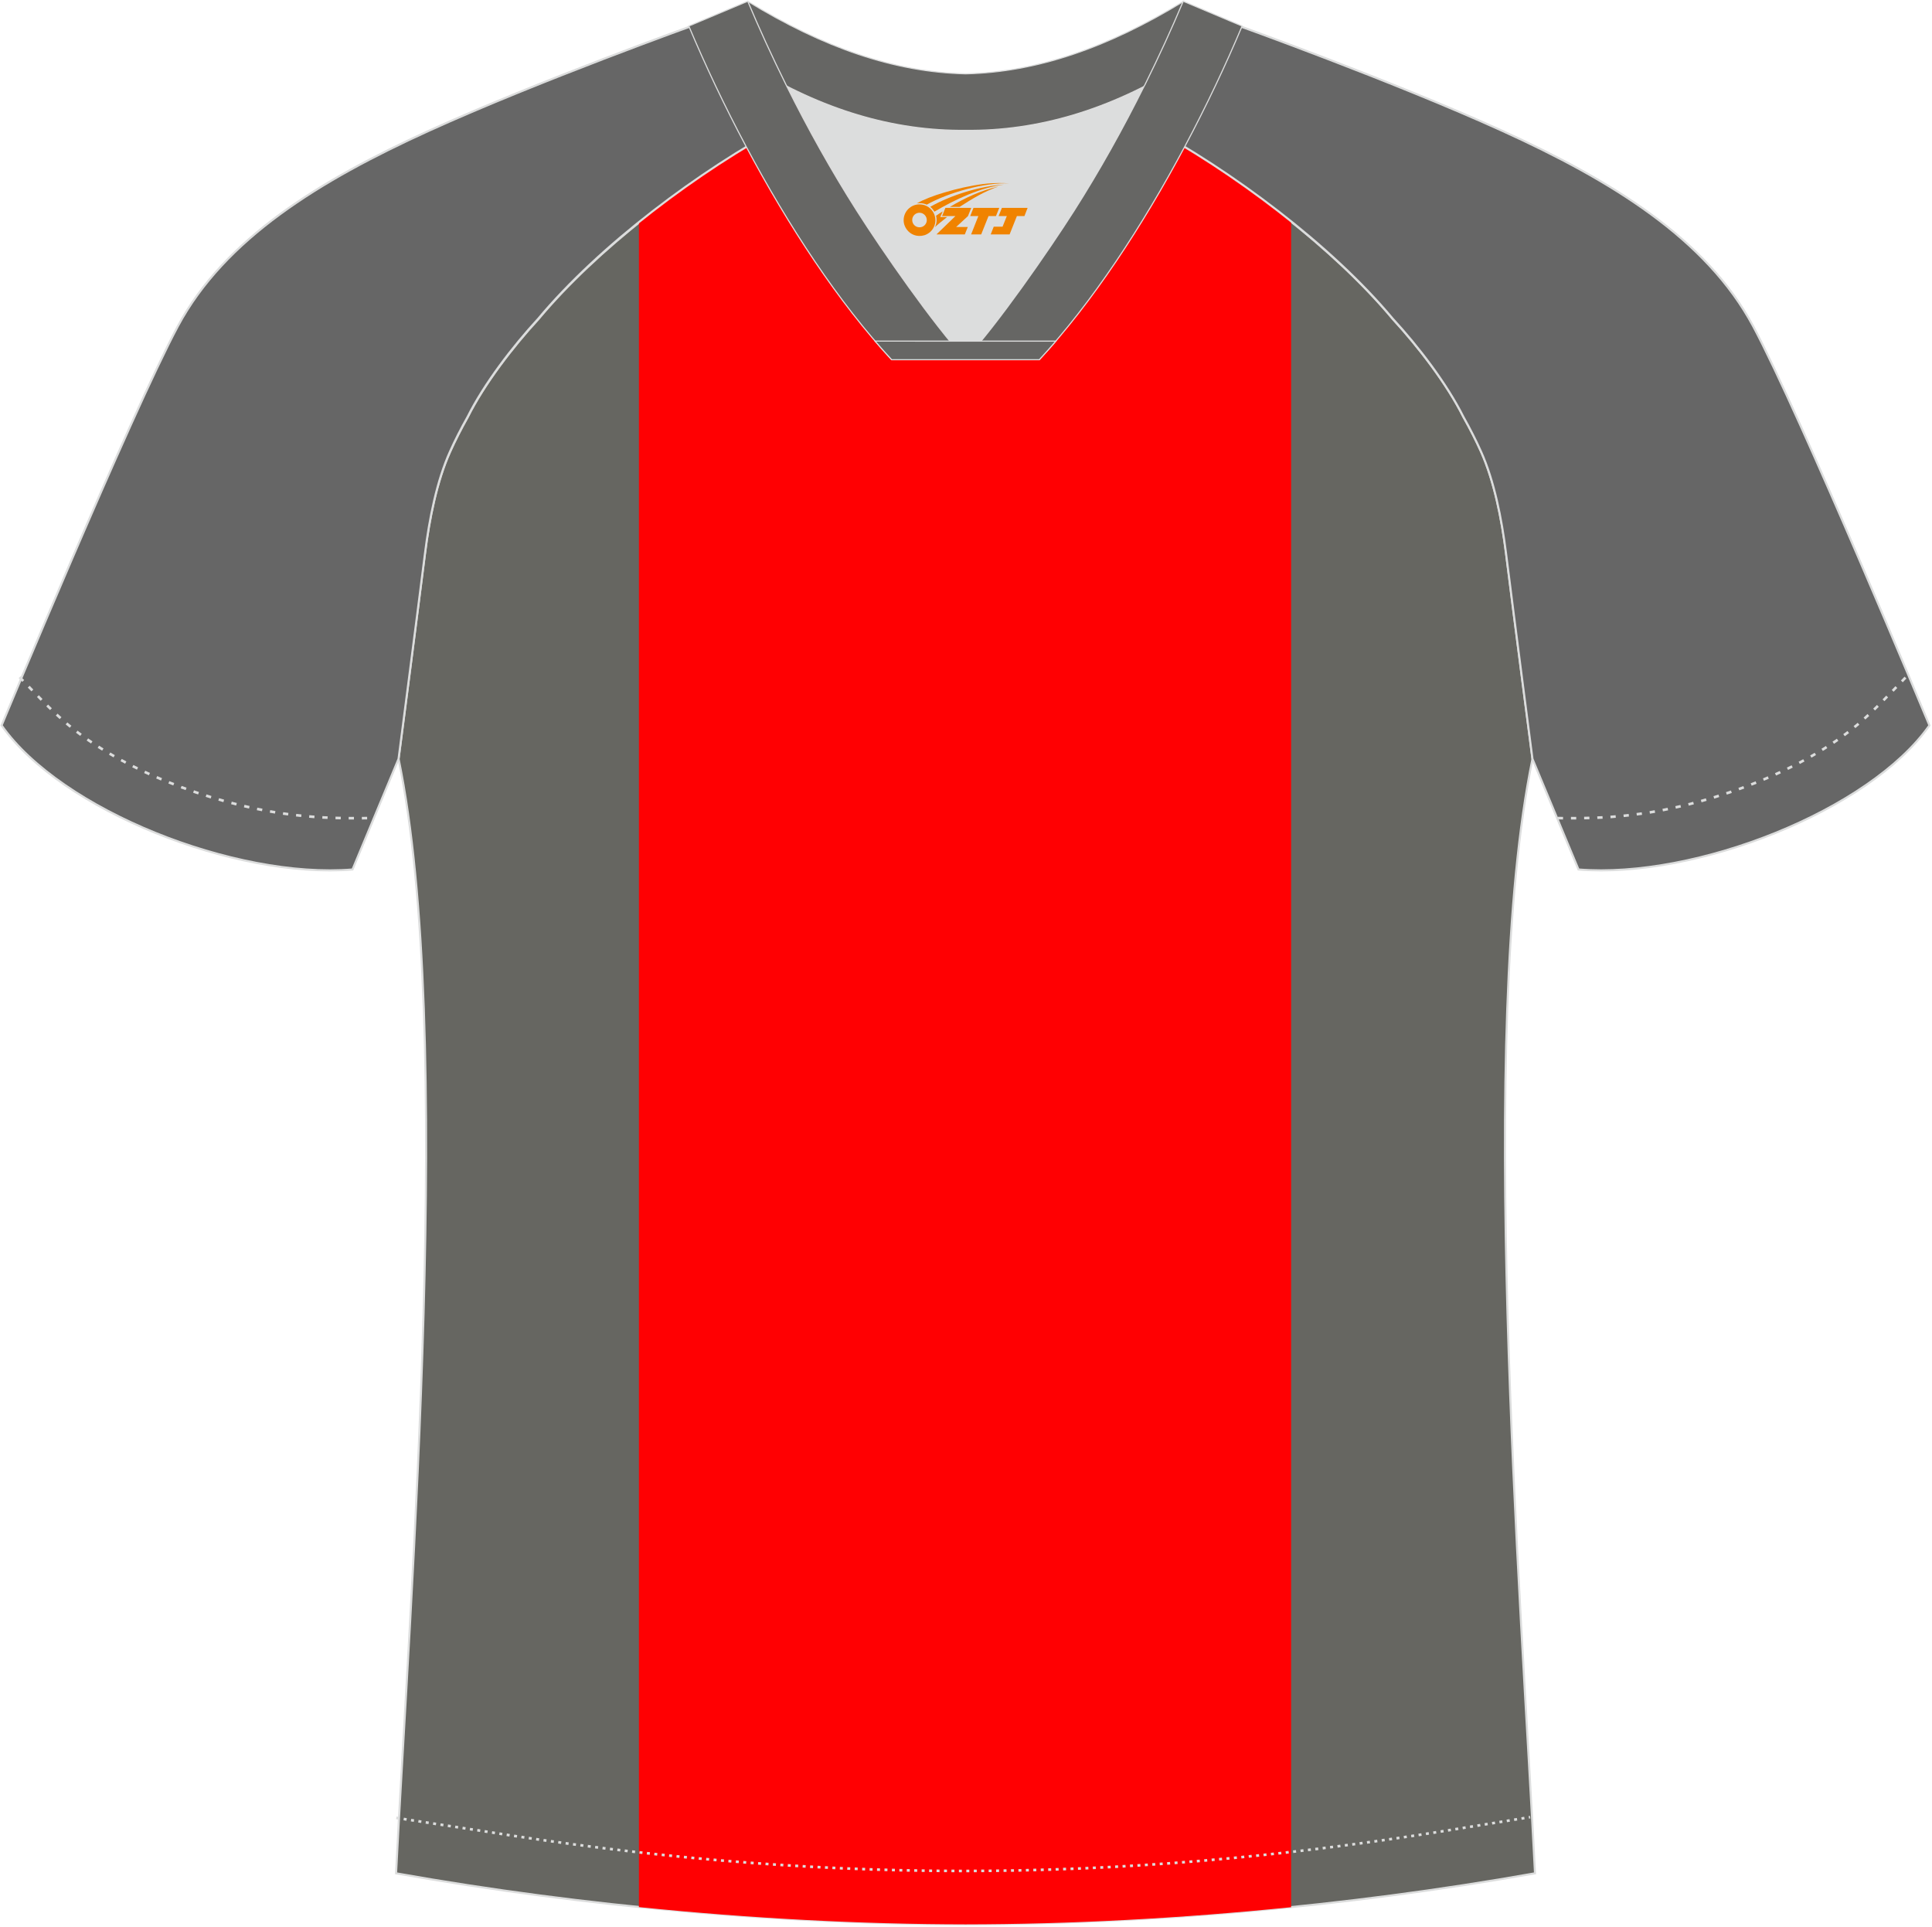
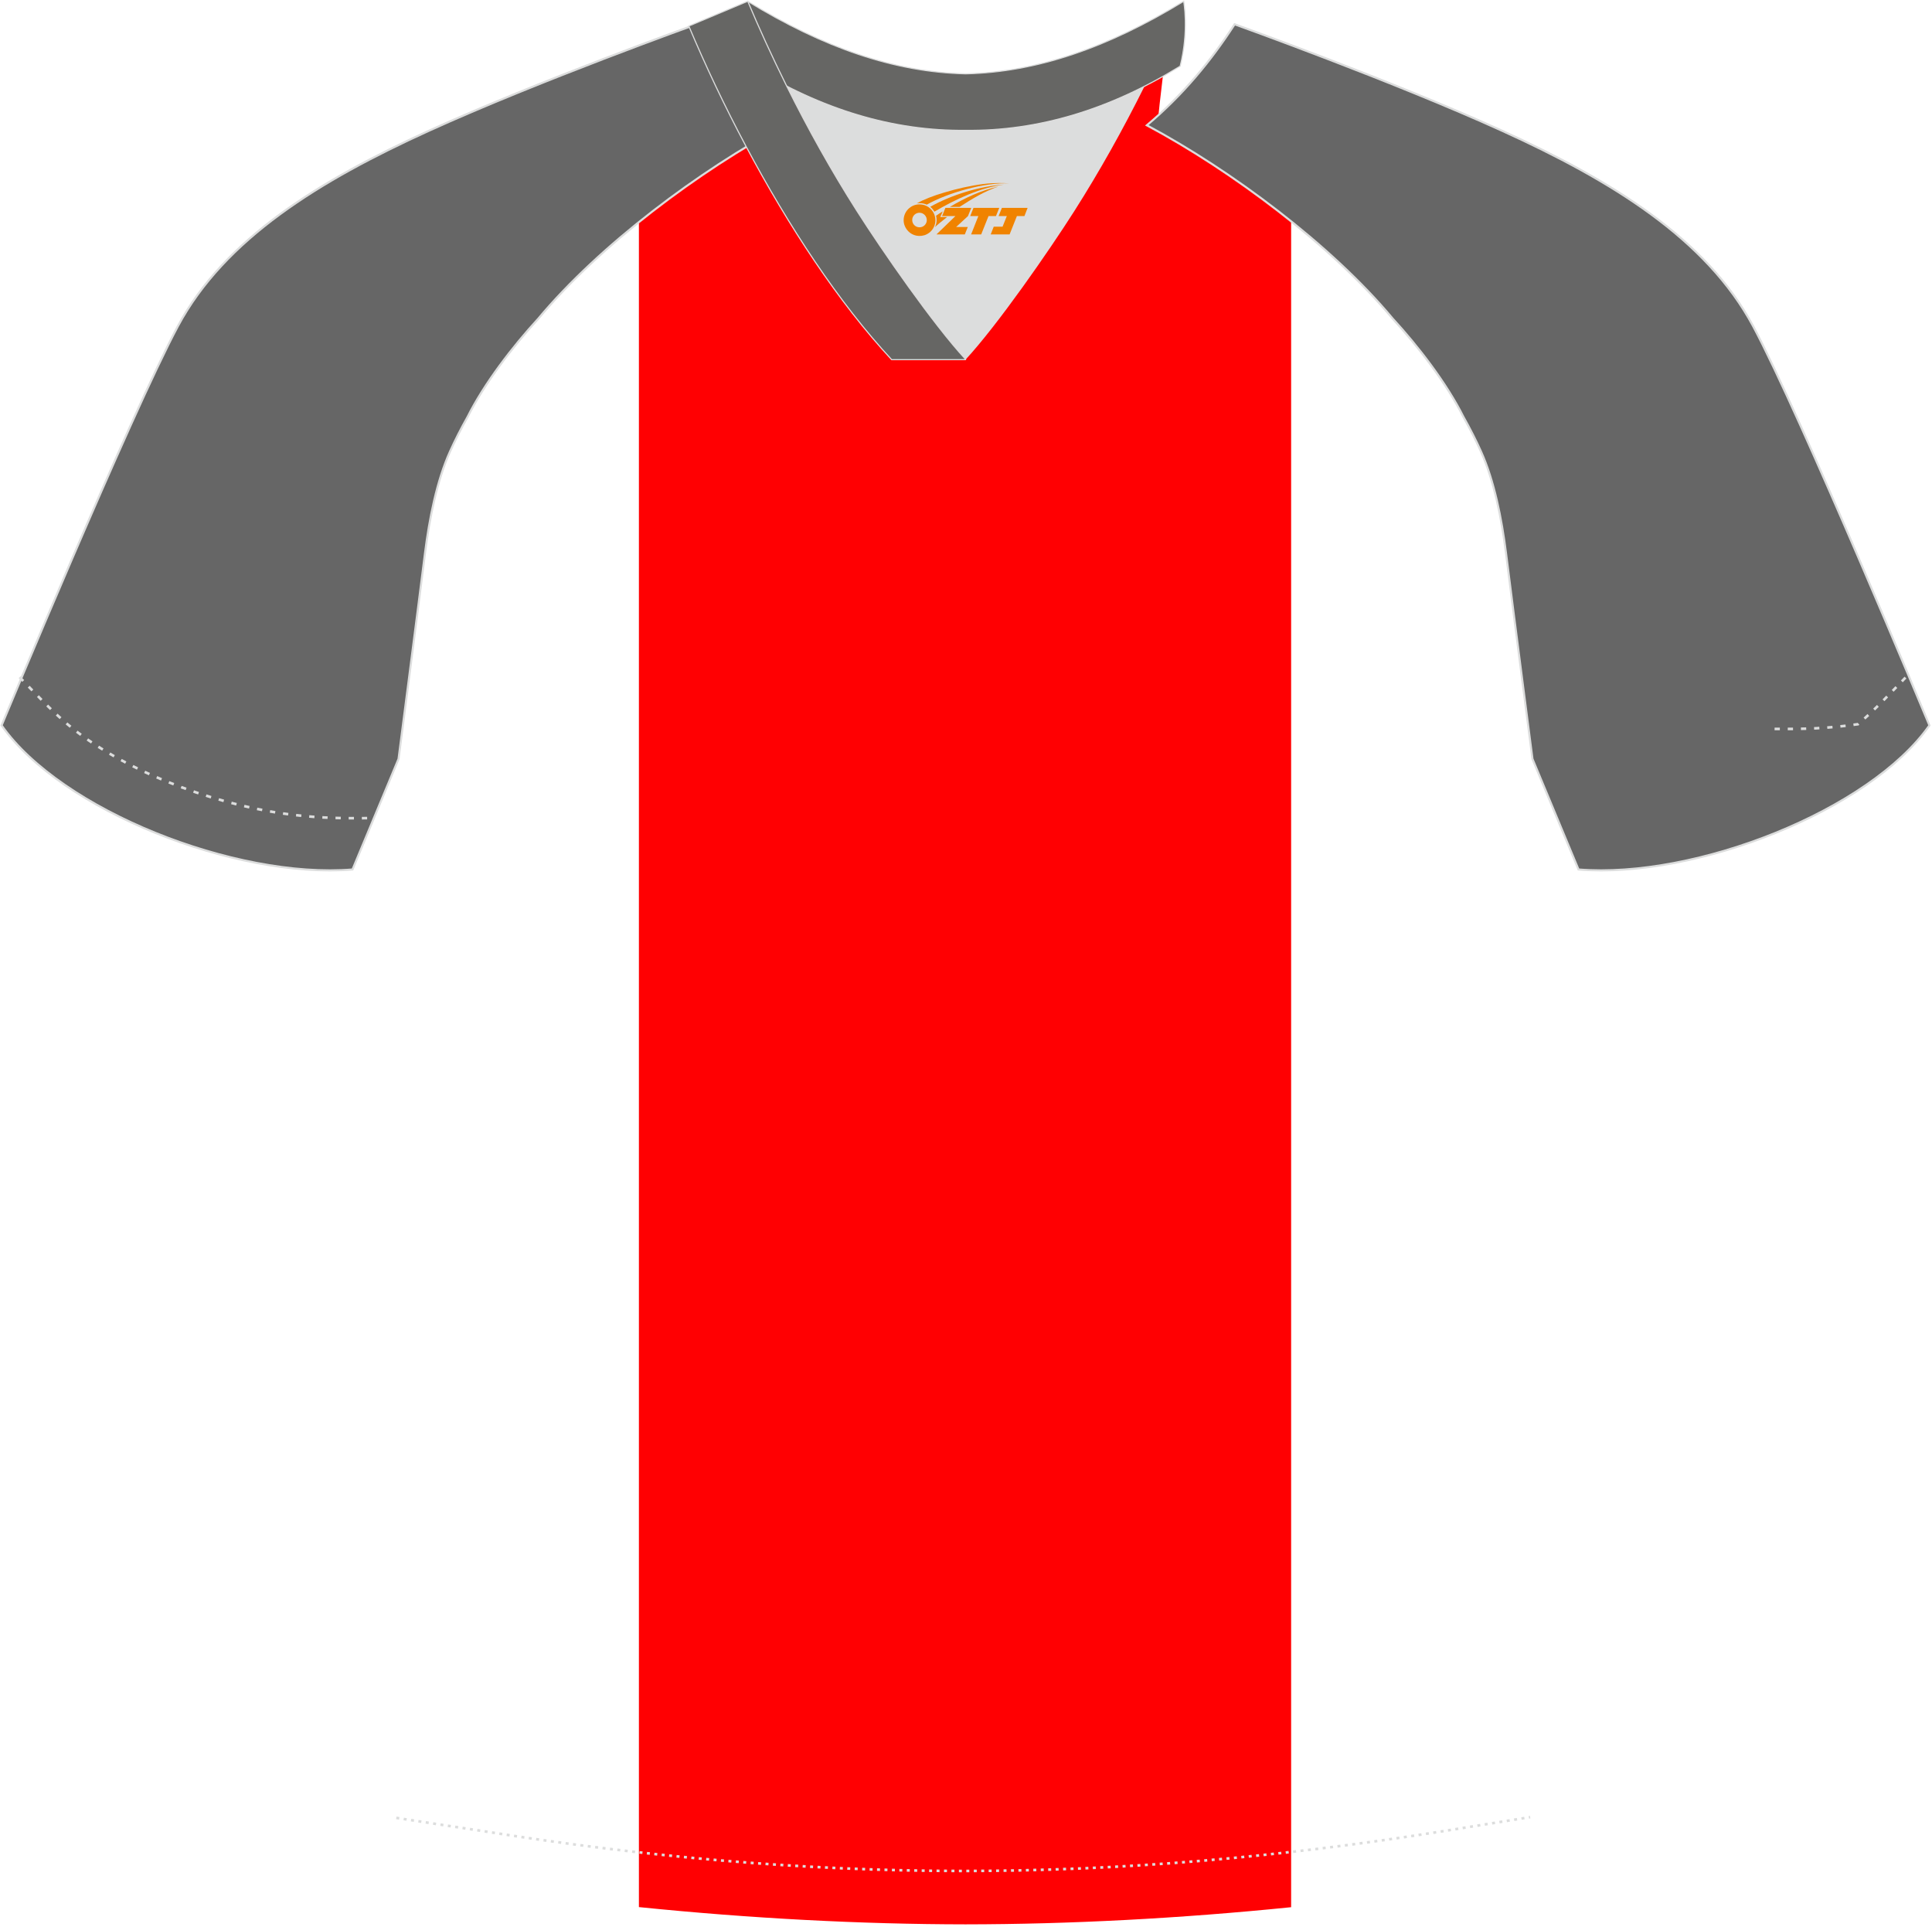
<svg xmlns="http://www.w3.org/2000/svg" version="1.1" id="图层_1" x="0px" y="0px" width="374px" height="373px" viewBox="0 0 374 373" enable-background="new 0 0 374 373" xml:space="preserve">
  <g>
-     <path fill="#666661" stroke="#DCDDDD" stroke-width="0.4" stroke-miterlimit="22.926" d="M291.55,107.19   c1.27,10.18,4.85,37.71,5.11,39.69c-10.86,52.55-2.19,162.18,0.49,215.68c-36.81,6.53-75.42,9.83-110.24,9.86   c-34.82-0.03-73.43-3.33-110.24-9.86c2.68-53.5,11.35-163.13,0.49-215.68c0.26-1.98,3.83-29.51,5.11-39.69   c0.85-6.78,2.31-14.06,4.84-19.68c1.01-2.25,2.15-4.48,3.4-6.7c3.26-6.52,8.77-13.67,13.7-19.02   c11.2-13.44,29.03-27.03,44.74-35.86c0.96-0.54-1.02-15.4-0.07-15.91c3.94,3.31,25.19,3.25,30.33,6.12l-2.65,0.68   c6.1,2.82,12.98,4.24,19.71,4.25c6.74-0.02-2.73-1.43,3.36-4.26l5.7-2.51c5.14-2.86,16.2-2.27,20.14-5.58   c0.73,0.39-1.96,16.43-1.22,16.84c15.87,8.82,34.04,22.6,45.4,36.23c4.92,5.36,10.44,12.5,13.7,19.02c1.25,2.22,2.39,4.46,3.4,6.7   C289.24,93.14,290.7,100.42,291.55,107.19z" />
    <path fill="#FF0002" d="M123.68,43.09V369.1c21.62,2.2,43.06,3.32,63.23,3.34c20.1-0.02,41.48-1.13,63.03-3.32V42.92   c-8.32-6.67-17.33-12.7-25.71-17.36c-0.74-0.41,1.94-16.45,1.22-16.84c-3.94,3.31-15,2.72-20.14,5.58l-5.7,2.51   c-6.1,2.82,3.37,4.24-3.36,4.26c-6.73-0.01-13.61-1.43-19.71-4.26l2.65-0.68c-5.14-2.87-26.38-2.81-30.33-6.12   c-0.94,0.51,1.04,15.36,0.07,15.91C140.67,30.57,131.83,36.53,123.68,43.09z" />
    <path fill="#666666" stroke="#DCDDDD" stroke-width="0.4" stroke-miterlimit="22.926" d="M222.01,24.25   C229.08,18.3,234.47,11.7,239,4.7c0,0,30.63,10.99,51.78,20.61c21.14,9.61,39.53,20.88,48.61,37.85s34.11,77.23,34.11,77.23   c-11.56,16.47-45.26,29.73-67.93,27.89l-8.91-21.4c0,0-3.8-29.24-5.12-39.8c-0.85-6.78-2.31-14.06-4.84-19.68   c-1.01-2.25-2.15-4.48-3.4-6.7c-3.26-6.52-8.77-13.67-13.69-19.02C257.72,47.42,238.36,32.99,222.01,24.25z" />
    <path fill="#666666" stroke="#DCDDDD" stroke-width="0.4" stroke-miterlimit="22.926" d="M151.8,24.25   c-7.08-5.95-12.46-12.55-16.99-19.55c0,0-30.63,10.99-51.78,20.61C61.88,34.92,43.5,46.19,34.42,63.16S0.31,140.39,0.31,140.39   c11.56,16.47,45.26,29.73,67.93,27.89l8.91-21.4c0,0,3.8-29.24,5.12-39.8c0.85-6.78,2.31-14.06,4.84-19.68   c1.01-2.25,2.15-4.48,3.4-6.7c3.26-6.52,8.77-13.67,13.69-19.02C116.09,47.42,135.44,32.99,151.8,24.25z" />
    <path fill="none" stroke="#DCDDDD" stroke-width="0.507" stroke-miterlimit="22.926" stroke-dasharray="1.02,1.531" d="   M3.79,131.06c2.92,3.02,6.08,6.41,9.27,9.1c10.32,8.74,27.36,15.21,41.61,17.27c5.61,0.81,10.34,0.99,16.71,0.91" />
    <path fill="none" stroke="#DCDDDD" stroke-width="0.507" stroke-miterlimit="22.926" stroke-dasharray="0.576,0.865" d="   M76.72,351.83c1.31,0.22,15.14,2.31,16.45,2.51c30.89,4.95,61.95,7.77,93.3,7.77c30.85,0,61.41-2.73,91.81-7.53   c1.8-0.28,16.13-2.59,17.93-2.89" />
-     <path fill="none" stroke="#DCDDDD" stroke-width="0.507" stroke-miterlimit="22.926" stroke-dasharray="1.02,1.531" d="   M368.87,131.14c-2.9,3-6.03,6.35-9.19,9.02c-10.31,8.74-27.36,15.21-41.61,17.27c-5.61,0.81-10.34,0.99-16.71,0.91" />
+     <path fill="none" stroke="#DCDDDD" stroke-width="0.507" stroke-miterlimit="22.926" stroke-dasharray="1.02,1.531" d="   M368.87,131.14c-2.9,3-6.03,6.35-9.19,9.02c-5.61,0.81-10.34,0.99-16.71,0.91" />
    <path fill="#666664" stroke="#DCDDDD" stroke-width="0.216" stroke-miterlimit="22.926" d="M145.44,12.81   c13.69,8.44,27.53,12.57,41.51,12.42c13.98,0.15,27.82-3.98,41.51-12.42c1.75-6.97,0.68-12.56,0.68-12.56   c-14.63,8.96-28.42,13.72-42.2,14.04c-13.77-0.31-27.57-5.07-42.2-14.04C144.75,0.24,143.68,5.84,145.44,12.81z" />
    <path fill="#DCDDDD" d="M218.12,18.35c-10.31,4.7-20.7,6.99-31.17,6.88c-10.47,0.11-20.86-2.18-31.17-6.88   c-1.16-0.53-2.32-1.09-3.48-1.68c4.1,8.24,8.69,16.46,13.6,24.17c4.88,7.67,14.79,21.97,21.04,28.72l-0.04,0.06   c6.25-6.75,16.16-21.05,21.04-28.72c4.91-7.71,9.5-15.93,13.6-24.17l0.02-0.04C220.42,17.27,219.27,17.83,218.12,18.35z" />
    <path fill="#666664" stroke="#DCDDDD" stroke-width="0.216" stroke-miterlimit="22.926" d="M152.12,16.32   c-2.68-5.4-5.15-10.81-7.37-16.08l-11.41,4.8c3.2,7.6,6.93,15.5,11.06,23.25c8.22,15.44,18,30.33,28.21,41.32h14.28l0.04-0.06   c-6.25-6.75-16.16-21.05-21.04-28.72c-4.91-7.71-9.5-15.93-13.6-24.17C152.24,16.55,152.18,16.44,152.12,16.32z" />
-     <path fill="#666664" stroke="#DCDDDD" stroke-width="0.216" stroke-miterlimit="22.926" d="M221.68,16.32   c2.68-5.4,5.16-10.81,7.37-16.08l11.4,4.8c-3.2,7.6-6.93,15.5-11.06,23.25c-8.22,15.44-18,30.33-28.21,41.32h-14.29l-0.04-0.06   C193.1,62.8,203,48.5,207.89,40.83c4.91-7.71,9.5-15.93,13.6-24.17C221.57,16.55,221.62,16.44,221.68,16.32z" />
-     <path fill="#666664" stroke="#DCDDDD" stroke-width="0.216" stroke-miterlimit="22.926" d="M186.9,69.62h14.29   c1.08-1.16,2.15-2.36,3.21-3.6h-14.38h-0.09h-6.05H169.4c1.06,1.24,2.14,2.44,3.21,3.6H186.9z" />
  </g>
  <g id="图层_x0020_1">
    <path fill="#F08300" d="M175.11,43.63c0.416,1.136,1.472,1.984,2.752,2.032c0.144,0,0.304,0,0.448-0.016h0.016   c0.016,0,0.064,0,0.128-0.016c0.032,0,0.048-0.016,0.08-0.016c0.064-0.016,0.144-0.032,0.224-0.048c0.016,0,0.016,0,0.032,0   c0.192-0.048,0.4-0.112,0.576-0.208c0.192-0.096,0.4-0.224,0.608-0.384c0.672-0.56,1.104-1.408,1.104-2.352   c0-0.224-0.032-0.448-0.08-0.672l0,0C180.95,41.75,180.9,41.58,180.82,41.4C180.35,40.31,179.27,39.55,178,39.55C176.31,39.55,174.93,40.92,174.93,42.62C174.93,42.97,174.99,43.31,175.11,43.63L175.11,43.63L175.11,43.63z M179.41,42.65L179.41,42.65C179.38,43.43,178.72,44.03,177.94,43.99C177.15,43.96,176.56,43.31,176.59,42.52c0.032-0.784,0.688-1.376,1.472-1.344   C178.83,41.21,179.44,41.88,179.41,42.65L179.41,42.65z" />
    <polygon fill="#F08300" points="193.44,40.23 ,192.8,41.82 ,191.36,41.82 ,189.94,45.37 ,187.99,45.37 ,189.39,41.82 ,187.81,41.82    ,188.45,40.23" />
    <path fill="#F08300" d="M195.41,35.5c-1.008-0.096-3.024-0.144-5.056,0.112c-2.416,0.304-5.152,0.912-7.616,1.664   C180.69,37.88,178.82,38.6,177.47,39.37C177.67,39.34,177.86,39.32,178.05,39.32c0.48,0,0.944,0.112,1.36,0.288   C183.51,37.29,190.71,35.24,195.41,35.5L195.41,35.5L195.41,35.5z" />
    <path fill="#F08300" d="M180.88,40.97c4-2.368,8.88-4.672,13.488-5.248c-4.608,0.288-10.224,2-14.288,4.304   C180.4,40.28,180.67,40.6,180.88,40.97C180.88,40.97,180.88,40.97,180.88,40.97z" />
    <polygon fill="#F08300" points="198.93,40.23 ,198.31,41.82 ,196.85,41.82 ,195.44,45.37 ,194.98,45.37 ,193.47,45.37 ,191.78,45.37    ,192.37,43.87 ,194.08,43.87 ,194.9,41.82 ,193.31,41.82 ,193.95,40.23" />
    <polygon fill="#F08300" points="188.02,40.23 ,187.38,41.82 ,185.09,43.93 ,187.35,43.93 ,186.77,45.37 ,181.28,45.37 ,184.95,41.82    ,182.37,41.82 ,183.01,40.23" />
    <path fill="#F08300" d="M193.3,36.09c-3.376,0.752-6.464,2.192-9.424,3.952h1.888C188.19,38.47,190.53,37.04,193.3,36.09z    M182.5,40.91C181.87,41.29,181.81,41.34,181.2,41.75c0.064,0.256,0.112,0.544,0.112,0.816c0,0.496-0.112,0.976-0.32,1.392   c0.176-0.16,0.32-0.304,0.432-0.4c0.272-0.24,0.768-0.64,1.6-1.296l0.32-0.256H182.02l0,0L182.5,40.91L182.5,40.91L182.5,40.91z" />
  </g>
</svg>